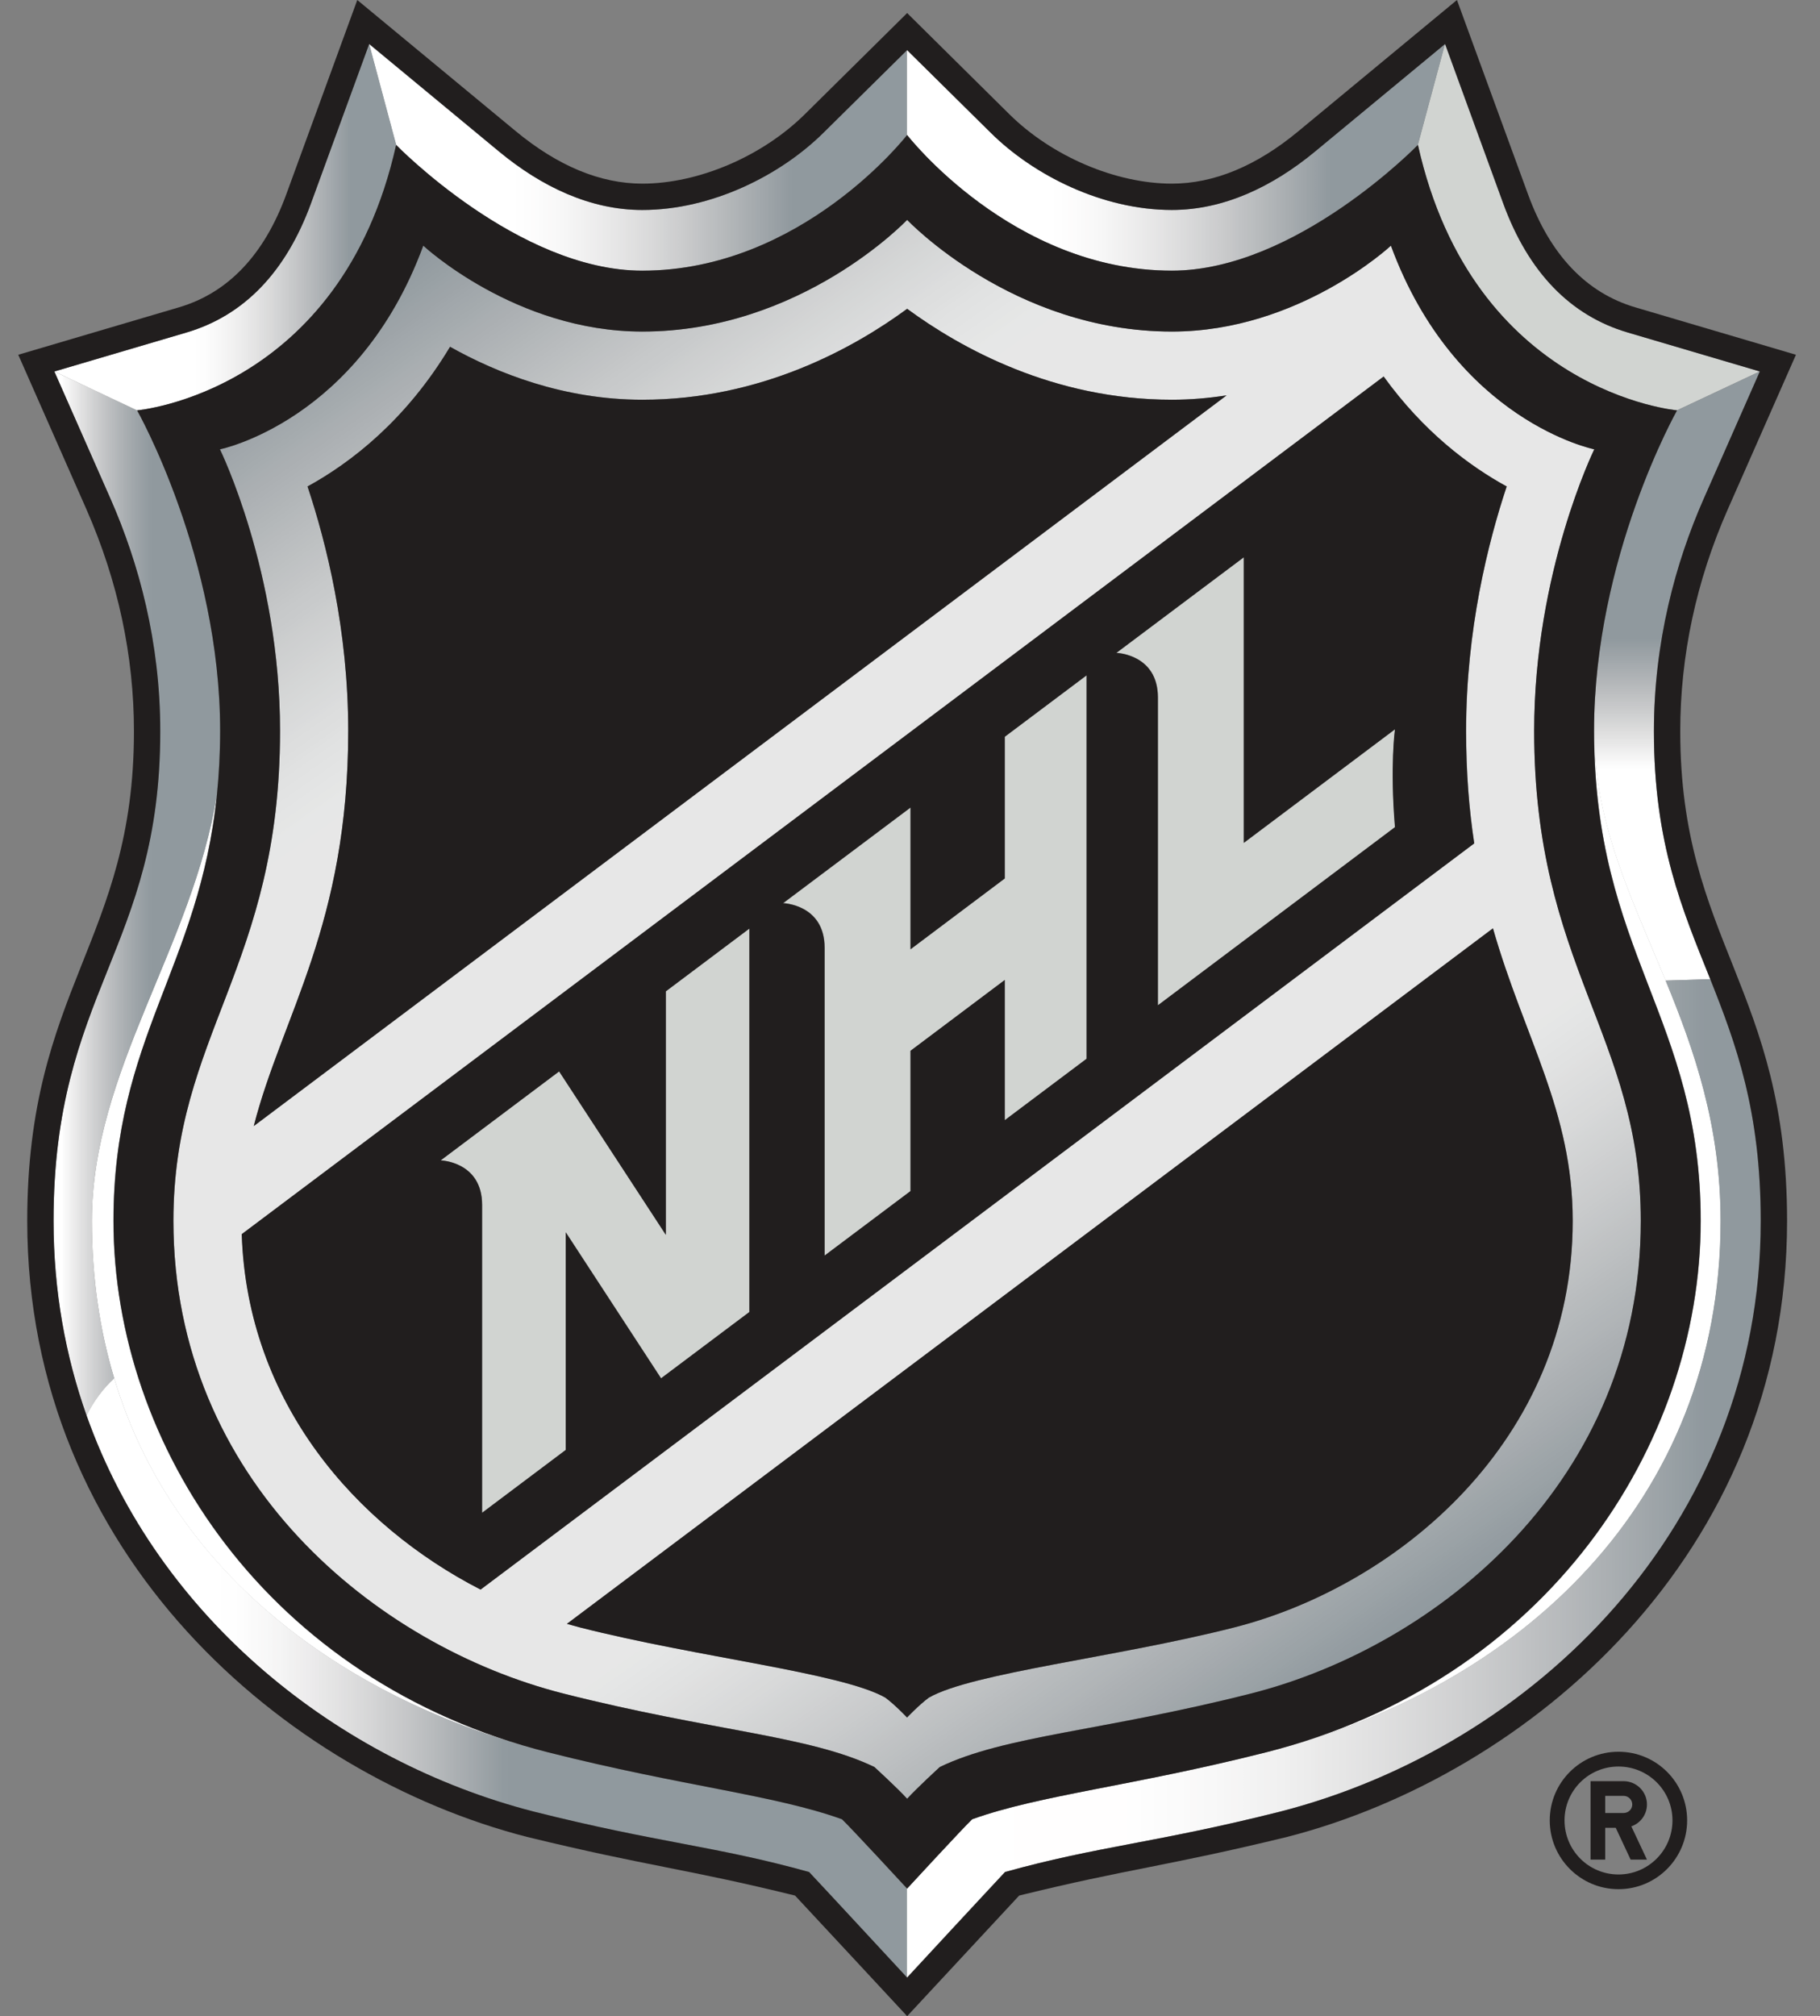
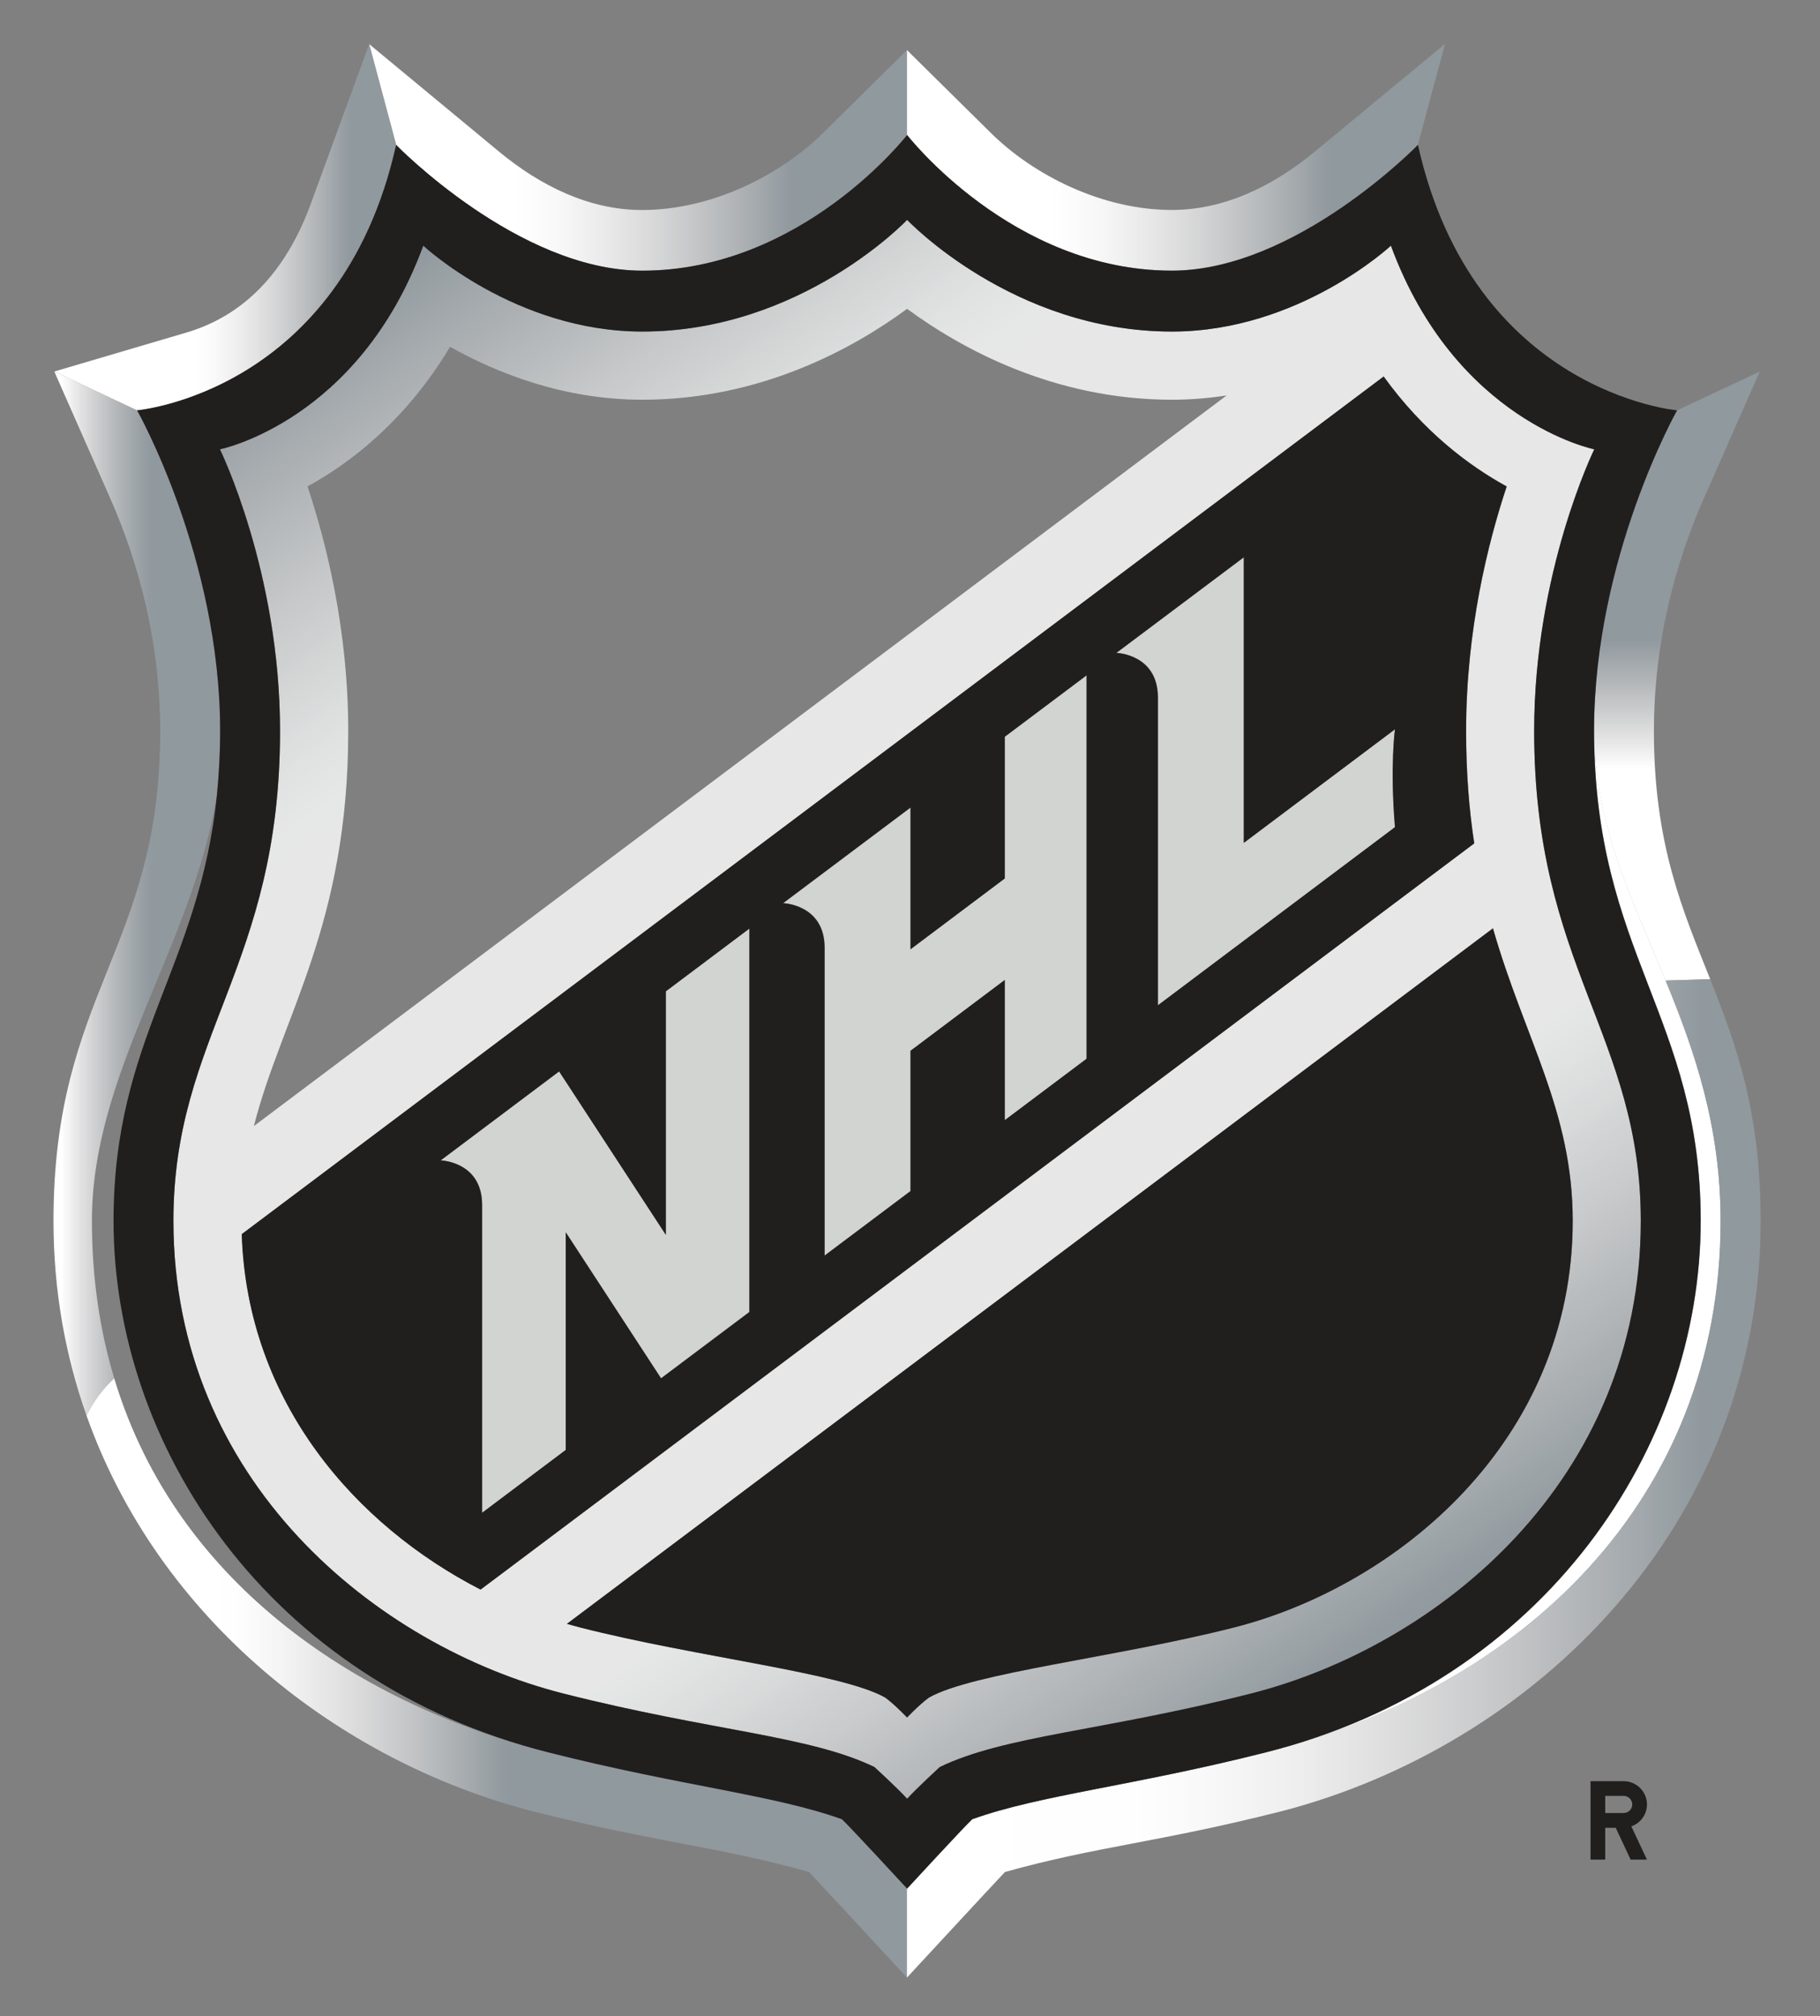
<svg xmlns="http://www.w3.org/2000/svg" width="65" height="72" viewBox="0 0 65 72" fill="none">
  <rect x="0" y="0" width="65" height="72" fill="#808080" stroke="none" />
  <g clip-path="url(#clip0_19910_8104)">
-     <path d="M4.05 43.599C4.05 37.056 7.114 34.571 7.745 28.373C6.881 33.802 3.281 38.254 3.281 43.599C3.281 45.651 3.565 47.523 4.079 49.225C6.338 56.749 13.068 60.932 19.582 62.582C9.548 60.046 4.05 51.623 4.05 43.599Z" fill="white" />
    <path d="M59.49 35.017C58.269 32.059 56.936 29.388 56.936 26.102C56.936 34.059 60.743 36.311 60.743 43.598C60.743 51.621 55.241 60.045 45.207 62.581C54.258 60.292 61.454 53.665 61.454 43.598C61.454 40.184 60.51 37.499 59.49 35.017Z" fill="white" />
-     <path d="M58.128 11.873C56.077 11.268 54.579 9.716 53.683 7.264L51.606 1.569L50.637 5.173C52.611 14.019 59.891 14.653 59.891 14.653L62.846 13.265L58.128 11.873Z" fill="#D1D4D1" />
    <path d="M23.784 44.097L19.972 38.26L15.742 41.437C15.742 41.437 17.221 41.481 17.221 43.029V54.022L20.209 51.778V44.006L23.612 49.22L26.767 46.852V33.159L23.784 35.4V44.097Z" fill="#D1D4D1" />
    <path d="M35.89 31.369L32.524 33.898V28.837L27.977 32.251C27.977 32.251 29.456 32.295 29.456 33.847V44.836L32.524 42.533V37.523L35.89 34.995V40.001L38.812 37.808V24.115L35.89 26.309V31.369Z" fill="#D1D4D1" />
    <path d="M44.426 30.099V19.9L39.875 23.314C39.875 23.314 41.358 23.355 41.358 24.91V35.899L49.825 29.538C49.643 27.348 49.825 26.043 49.825 26.043L44.426 30.099Z" fill="#D1D4D1" />
    <path d="M1.939 13.267L3.947 17.818C4.957 20.113 5.721 22.929 5.721 26.117C5.721 33.892 1.91 35.434 1.91 43.599C1.91 46.084 2.333 48.416 3.091 50.555C3.331 50.063 3.68 49.589 4.081 49.224C3.568 47.523 3.283 45.65 3.283 43.599C3.283 38.254 6.884 33.802 7.747 28.373C7.816 27.666 7.861 26.916 7.861 26.103C7.861 19.898 4.898 14.655 4.898 14.655L1.939 13.267Z" fill="url(#paint0_linear_19910_8104)" />
    <path d="M62.85 13.267L59.895 14.655C59.895 14.655 56.93 19.898 56.93 26.103C56.93 29.39 58.267 32.06 59.487 35.019L61.079 34.968C60.092 32.501 59.068 30.143 59.068 26.117C59.068 22.929 59.834 20.113 60.843 17.818L62.85 13.267Z" fill="url(#paint1_linear_19910_8104)" />
    <path d="M4.08 49.223C3.68 49.587 3.33 50.062 3.09 50.553C5.662 57.811 12.093 62.901 19.049 64.689C23.501 65.812 25.577 65.925 28.893 66.851C29.326 67.306 32.391 70.622 32.391 70.622V67.444C32.391 67.444 30.376 65.258 30.067 64.967C27.644 64.096 24.35 63.786 19.584 62.58C13.069 60.929 6.343 56.743 4.08 49.223Z" fill="url(#paint2_linear_19910_8104)" />
    <path d="M32.396 7.851C32.396 7.851 28.625 11.84 22.941 11.84C18.405 11.84 15.119 8.773 15.119 8.773C12.812 15.043 7.857 16.046 7.857 16.046C7.857 16.046 10.003 20.422 10.003 26.102C10.003 34.526 6.195 36.963 6.195 43.598C6.195 52.871 13.425 58.777 20.125 60.479C25.43 61.823 28.899 61.976 31.23 63.102C31.23 63.102 32.079 63.878 32.396 64.235C32.72 63.878 33.566 63.102 33.566 63.102C35.897 61.976 39.367 61.823 44.675 60.479C51.376 58.777 58.601 52.871 58.601 43.598C58.601 36.963 54.793 34.526 54.793 26.102C54.793 20.422 56.944 16.046 56.944 16.046C56.944 16.046 51.987 15.043 49.677 8.773C49.677 8.773 46.391 11.84 41.855 11.84C36.171 11.84 32.396 7.851 32.396 7.851ZM32.396 11.029C34.294 12.424 37.61 14.275 41.855 14.275C42.533 14.275 43.184 14.217 43.808 14.122L9.067 40.213C10.066 36.286 12.437 33.036 12.437 26.102C12.437 22.495 11.653 19.382 10.983 17.371C12.546 16.515 14.507 14.996 16.074 12.384C17.753 13.328 20.139 14.275 22.941 14.275C27.186 14.275 30.501 12.424 32.396 11.029ZM49.419 13.444C50.844 15.419 52.476 16.639 53.813 17.371C53.143 19.382 52.364 22.495 52.364 26.102C52.364 27.596 52.469 28.918 52.655 30.116L17.167 56.765C12.722 54.481 8.83 50.095 8.637 44.072L49.419 13.444ZM53.321 33.152C54.451 37.095 56.17 39.674 56.17 43.598C56.17 51.464 49.9 56.639 44.074 58.118C39.873 59.189 34.728 59.738 33.176 60.624C32.826 60.879 32.396 61.334 32.396 61.334C32.396 61.334 31.97 60.879 31.62 60.624C30.064 59.738 24.923 59.189 20.722 58.118C20.565 58.078 20.406 58.033 20.249 57.989L53.321 33.152Z" fill="url(#paint3_linear_19910_8104)" />
    <path d="M13.18 1.571L14.144 5.174C14.144 5.174 18.506 9.667 22.933 9.667C28.638 9.667 32.388 4.822 32.388 4.822V1.79L29.404 4.741C27.869 6.261 25.414 7.5 22.933 7.5C21.082 7.5 19.341 6.672 17.814 5.408L13.18 1.571Z" fill="url(#paint4_linear_19910_8104)" />
    <path d="M61.077 34.967L59.485 35.017C60.505 37.499 61.448 40.184 61.448 43.598C61.448 53.665 54.252 60.292 45.201 62.58C40.436 63.786 37.142 64.097 34.719 64.967C34.409 65.259 32.391 67.444 32.391 67.444V70.623C32.391 70.623 35.459 67.307 35.892 66.851C39.212 65.926 41.285 65.812 45.737 64.69C54.744 62.369 62.88 54.521 62.88 43.598C62.88 39.663 61.991 37.266 61.077 34.967Z" fill="url(#paint5_linear_19910_8104)" />
    <path d="M51.607 1.569L46.969 5.406C45.443 6.67 43.701 7.498 41.85 7.498C39.368 7.498 36.913 6.259 35.379 4.739L32.391 1.788V4.82C32.391 4.82 36.144 9.665 41.85 9.665C46.277 9.665 50.638 5.172 50.638 5.172L51.607 1.569Z" fill="url(#paint6_linear_19910_8104)" />
    <path d="M13.186 1.571L11.105 7.266C10.209 9.718 8.712 11.27 6.661 11.875L1.941 13.267L4.901 14.655C4.901 14.655 12.176 14.021 14.151 5.174L13.186 1.571Z" fill="url(#paint7_linear_19910_8104)" />
-     <path d="M6.661 11.874C8.712 11.27 10.209 9.717 11.106 7.265L13.186 1.57L17.821 5.407C19.347 6.671 21.089 7.498 22.94 7.498C25.421 7.498 27.877 6.26 29.411 4.74L32.398 1.789L35.383 4.74C36.916 6.26 39.372 7.498 41.853 7.498C43.704 7.498 45.446 6.671 46.973 5.407L51.611 1.57L53.688 7.265C54.584 9.717 56.081 11.27 58.133 11.874L62.851 13.266L60.844 17.817C59.834 20.112 59.069 22.929 59.069 26.117C59.069 30.143 60.093 32.5 61.081 34.967C61.995 37.266 62.884 39.664 62.884 43.599C62.884 54.522 54.748 62.37 45.741 64.691C41.289 65.813 39.216 65.926 35.896 66.852C35.463 67.311 32.398 70.623 32.398 70.623C32.398 70.623 29.331 67.311 28.897 66.852C25.581 65.926 23.505 65.813 19.052 64.691C12.097 62.898 5.666 57.812 3.094 50.554C2.336 48.415 1.913 46.087 1.913 43.599C1.913 35.433 5.724 33.892 5.724 26.117C5.724 22.929 4.959 20.112 3.95 17.817L1.942 13.266L6.661 11.874ZM4.784 26.117C4.784 33.593 0.973 35.295 0.973 43.599C0.973 55.56 10.224 63.387 18.819 65.598C23.162 66.655 24.474 66.728 28.394 67.693C28.718 68.036 32.398 72 32.398 72C32.398 72 36.078 68.036 36.399 67.693C40.32 66.728 41.631 66.655 45.974 65.598C54.569 63.387 63.824 55.56 63.824 43.599C63.824 35.295 60.009 33.593 60.009 26.117C60.009 23.417 60.578 20.75 61.703 18.196L64.141 12.669L58.399 10.974C56.65 10.457 55.36 9.098 54.573 6.941L52.034 0L46.371 4.686C44.874 5.928 43.355 6.558 41.853 6.558C39.849 6.558 37.569 5.586 36.042 4.073L32.398 0.466L28.751 4.073C27.225 5.586 24.944 6.558 22.94 6.558C21.442 6.558 19.923 5.928 18.422 4.686L12.76 0L10.224 6.941C9.437 9.098 8.147 10.457 6.395 10.974L0.652 12.669L3.09 18.196C4.212 20.75 4.784 23.417 4.784 26.117Z" fill="#211E1E" />
    <path d="M20.246 57.99C20.403 58.034 20.563 58.078 20.72 58.121C24.921 59.189 30.062 59.739 31.618 60.625C31.967 60.883 32.394 61.335 32.394 61.335C32.394 61.335 32.824 60.883 33.173 60.625C34.725 59.739 39.87 59.189 44.071 58.121C49.897 56.639 56.168 51.465 56.168 43.598C56.168 39.674 54.448 37.095 53.319 33.152L20.246 57.99Z" fill="#211E1E" />
-     <path d="M9.062 40.213L43.807 14.118C43.184 14.216 42.532 14.275 41.854 14.275C37.61 14.275 34.294 12.42 32.399 11.028C30.501 12.42 27.186 14.275 22.941 14.275C20.139 14.275 17.752 13.327 16.073 12.384C14.506 14.996 12.546 16.515 10.983 17.372C11.653 19.383 12.436 22.498 12.436 26.102C12.436 33.035 10.065 36.285 9.062 40.213Z" fill="#211E1E" />
    <path d="M19.968 38.262L23.779 44.099V35.402L26.763 33.161V46.853L23.608 49.222L20.205 44.008V51.779L17.217 54.024V43.031C17.217 41.483 15.738 41.439 15.738 41.439L19.968 38.262ZM32.516 28.84V33.901L35.883 31.372V26.311L38.805 24.118V37.81L35.883 40.004V34.997L32.516 37.526V42.536L29.448 44.839V33.85C29.448 32.297 27.965 32.254 27.965 32.254L32.516 28.84ZM44.42 19.902V30.1L49.819 26.045C49.819 26.045 49.637 27.349 49.819 29.539L41.352 35.901V24.912C41.352 23.36 39.869 23.316 39.869 23.316L44.42 19.902ZM17.162 56.767L52.65 30.119C52.468 28.92 52.359 27.597 52.359 26.104C52.359 22.5 53.139 19.388 53.809 17.373C52.472 16.641 50.84 15.421 49.415 13.446L8.633 44.073C8.826 50.096 12.717 54.483 17.162 56.767Z" fill="#211E1E" />
    <path d="M7.855 16.046C7.855 16.046 12.81 15.048 15.117 8.774C15.117 8.774 18.403 11.841 22.939 11.841C28.623 11.841 32.398 7.852 32.398 7.852C32.398 7.852 36.169 11.841 41.853 11.841C46.389 11.841 49.675 8.774 49.675 8.774C51.986 15.048 56.937 16.046 56.937 16.046C56.937 16.046 54.791 20.422 54.791 26.102C54.791 34.526 58.599 36.964 58.599 43.599C58.599 52.871 51.373 58.778 44.673 60.479C39.364 61.824 35.896 61.977 33.564 63.102C33.564 63.102 32.718 63.879 32.398 64.236C32.077 63.879 31.228 63.102 31.228 63.102C28.896 61.977 25.428 61.824 20.123 60.479C13.422 58.778 6.193 52.871 6.193 43.599C6.193 36.964 10.001 34.526 10.001 26.102C10.001 20.422 7.855 16.046 7.855 16.046ZM7.749 28.372C7.119 34.57 4.055 37.055 4.055 43.599C4.055 51.622 9.553 60.045 19.587 62.581C24.353 63.787 27.647 64.097 30.07 64.968C30.379 65.259 32.398 67.445 32.398 67.445C32.398 67.445 34.413 65.259 34.722 64.968C37.145 64.097 40.439 63.787 45.205 62.581C55.239 60.045 60.737 51.622 60.737 43.599C60.737 36.311 56.93 34.06 56.93 26.102C56.93 19.897 59.896 14.654 59.896 14.654C59.896 14.654 52.616 14.02 50.641 5.174C50.641 5.174 46.28 9.666 41.853 9.666C36.147 9.666 32.398 4.82 32.398 4.82C32.398 4.82 28.645 9.666 22.939 9.666C18.512 9.666 14.147 5.174 14.147 5.174C12.176 14.02 4.896 14.654 4.896 14.654C4.896 14.654 7.862 19.897 7.862 26.102C7.862 26.915 7.818 27.665 7.749 28.372Z" fill="#211E1E" />
-     <path d="M59.731 65.009C59.731 66.076 58.867 66.94 57.803 66.94C56.736 66.94 55.876 66.076 55.876 65.009C55.876 63.945 56.736 63.085 57.803 63.085C58.867 63.085 59.731 63.945 59.731 65.009ZM55.348 65.009C55.348 66.364 56.448 67.465 57.803 67.465C59.159 67.465 60.255 66.364 60.255 65.009C60.255 63.653 59.159 62.557 57.803 62.557C56.448 62.557 55.348 63.653 55.348 65.009Z" fill="#211E1E" />
    <path d="M57.329 64.133H57.985C58.156 64.133 58.295 64.272 58.295 64.439C58.295 64.61 58.156 64.745 57.985 64.745H57.329V64.133ZM56.805 66.41H57.329V65.273H57.705L58.237 66.41H58.82L58.262 65.222C58.586 65.109 58.82 64.803 58.82 64.439C58.82 63.98 58.444 63.608 57.985 63.608H56.805V66.41Z" fill="#211E1E" />
  </g>
  <defs>
    <linearGradient id="paint0_linear_19910_8104" x1="1.91" y1="31.91" x2="7.859" y2="31.91" gradientUnits="userSpaceOnUse">
      <stop stop-color="white" />
      <stop offset="0.031" stop-color="white" />
      <stop offset="0.047" stop-color="white" />
      <stop offset="0.051" stop-color="#FEFEFE" />
      <stop offset="0.055" stop-color="#FDFDFD" />
      <stop offset="0.059" stop-color="#FCFCFC" />
      <stop offset="0.062" stop-color="#FBFBFB" />
      <stop offset="0.066" stop-color="#FAFAFA" />
      <stop offset="0.07" stop-color="#F9F9F9" />
      <stop offset="0.074" stop-color="#F8F8F8" />
      <stop offset="0.078" stop-color="#F7F7F7" />
      <stop offset="0.082" stop-color="#F6F6F6" />
      <stop offset="0.086" stop-color="#F5F5F5" />
      <stop offset="0.09" stop-color="#F4F4F4" />
      <stop offset="0.094" stop-color="#F3F3F3" />
      <stop offset="0.098" stop-color="#F2F2F2" />
      <stop offset="0.102" stop-color="#F1F1F1" />
      <stop offset="0.105" stop-color="#F0F0F0" />
      <stop offset="0.109" stop-color="#EFEFEF" />
      <stop offset="0.113" stop-color="#EEEEEE" />
      <stop offset="0.117" stop-color="#EEEDED" />
      <stop offset="0.121" stop-color="#EDECEC" />
      <stop offset="0.125" stop-color="#ECEBEC" />
      <stop offset="0.129" stop-color="#EBEAEB" />
      <stop offset="0.133" stop-color="#EAEAEA" />
      <stop offset="0.137" stop-color="#E9E9E9" />
      <stop offset="0.141" stop-color="#E8E8E8" />
      <stop offset="0.145" stop-color="#E7E7E7" />
      <stop offset="0.148" stop-color="#E6E6E6" />
      <stop offset="0.152" stop-color="#E5E5E5" />
      <stop offset="0.156" stop-color="#E4E4E4" />
      <stop offset="0.16" stop-color="#E3E3E3" />
      <stop offset="0.164" stop-color="#E2E2E3" />
      <stop offset="0.168" stop-color="#E1E1E2" />
      <stop offset="0.172" stop-color="#E0E0E1" />
      <stop offset="0.176" stop-color="#E0E0E0" />
      <stop offset="0.18" stop-color="#DFDFDF" />
      <stop offset="0.184" stop-color="#DEDEDE" />
      <stop offset="0.188" stop-color="#DDDDDD" />
      <stop offset="0.191" stop-color="#DCDCDD" />
      <stop offset="0.195" stop-color="#DBDBDC" />
      <stop offset="0.199" stop-color="#DADADB" />
      <stop offset="0.203" stop-color="#D9D9DA" />
      <stop offset="0.207" stop-color="#D8D9D9" />
      <stop offset="0.211" stop-color="#D7D8D8" />
      <stop offset="0.215" stop-color="#D7D7D8" />
      <stop offset="0.219" stop-color="#D6D6D7" />
      <stop offset="0.223" stop-color="#D5D5D6" />
      <stop offset="0.227" stop-color="#D4D4D5" />
      <stop offset="0.23" stop-color="#D3D4D4" />
      <stop offset="0.234" stop-color="#D2D3D4" />
      <stop offset="0.238" stop-color="#D1D2D3" />
      <stop offset="0.242" stop-color="#D0D1D2" />
      <stop offset="0.246" stop-color="#D0D0D1" />
      <stop offset="0.25" stop-color="#CFCFD0" />
      <stop offset="0.254" stop-color="#CECFD0" />
      <stop offset="0.258" stop-color="#CDCECF" />
      <stop offset="0.262" stop-color="#CCCDCE" />
      <stop offset="0.266" stop-color="#CBCCCD" />
      <stop offset="0.27" stop-color="#CACBCD" />
      <stop offset="0.273" stop-color="#CACBCC" />
      <stop offset="0.277" stop-color="#C9CACB" />
      <stop offset="0.281" stop-color="#C8C9CA" />
      <stop offset="0.285" stop-color="#C7C8CA" />
      <stop offset="0.289" stop-color="#C6C8C9" />
      <stop offset="0.293" stop-color="#C5C7C8" />
      <stop offset="0.297" stop-color="#C5C6C8" />
      <stop offset="0.301" stop-color="#C4C5C7" />
      <stop offset="0.305" stop-color="#C3C5C6" />
      <stop offset="0.309" stop-color="#C2C4C5" />
      <stop offset="0.312" stop-color="#C1C3C5" />
      <stop offset="0.316" stop-color="#C0C2C4" />
      <stop offset="0.32" stop-color="#C0C2C3" />
      <stop offset="0.324" stop-color="#BFC1C3" />
      <stop offset="0.328" stop-color="#BEC0C2" />
      <stop offset="0.332" stop-color="#BDBFC1" />
      <stop offset="0.336" stop-color="#BCBFC1" />
      <stop offset="0.34" stop-color="#BCBEC0" />
      <stop offset="0.344" stop-color="#BBBDBF" />
      <stop offset="0.348" stop-color="#BABDBF" />
      <stop offset="0.352" stop-color="#B9BCBE" />
      <stop offset="0.355" stop-color="#B8BBBD" />
      <stop offset="0.359" stop-color="#B8BABD" />
      <stop offset="0.363" stop-color="#B7BABC" />
      <stop offset="0.367" stop-color="#B6B9BB" />
      <stop offset="0.371" stop-color="#B5B8BB" />
      <stop offset="0.375" stop-color="#B4B8BA" />
      <stop offset="0.379" stop-color="#B4B7B9" />
      <stop offset="0.383" stop-color="#B3B6B9" />
      <stop offset="0.387" stop-color="#B2B6B8" />
      <stop offset="0.391" stop-color="#B1B5B8" />
      <stop offset="0.395" stop-color="#B1B4B7" />
      <stop offset="0.398" stop-color="#B0B4B6" />
      <stop offset="0.402" stop-color="#AFB3B6" />
      <stop offset="0.406" stop-color="#AEB2B5" />
      <stop offset="0.41" stop-color="#AEB2B5" />
      <stop offset="0.414" stop-color="#ADB1B4" />
      <stop offset="0.418" stop-color="#ACB0B3" />
      <stop offset="0.422" stop-color="#ABB0B3" />
      <stop offset="0.426" stop-color="#ABAFB2" />
      <stop offset="0.43" stop-color="#AAAFB2" />
      <stop offset="0.434" stop-color="#A9AEB1" />
      <stop offset="0.438" stop-color="#A9ADB1" />
      <stop offset="0.441" stop-color="#A8ADB0" />
      <stop offset="0.445" stop-color="#A7ACAF" />
      <stop offset="0.449" stop-color="#A6ACAF" />
      <stop offset="0.453" stop-color="#A6ABAE" />
      <stop offset="0.457" stop-color="#A5AAAE" />
      <stop offset="0.461" stop-color="#A4AAAD" />
      <stop offset="0.465" stop-color="#A4A9AD" />
      <stop offset="0.469" stop-color="#A3A9AC" />
      <stop offset="0.473" stop-color="#A2A8AC" />
      <stop offset="0.477" stop-color="#A1A7AB" />
      <stop offset="0.48" stop-color="#A1A7AB" />
      <stop offset="0.484" stop-color="#A0A6AA" />
      <stop offset="0.488" stop-color="#9FA6AA" />
      <stop offset="0.492" stop-color="#9FA5A9" />
      <stop offset="0.496" stop-color="#9EA5A9" />
      <stop offset="0.5" stop-color="#9DA4A8" />
      <stop offset="0.504" stop-color="#9DA4A8" />
      <stop offset="0.508" stop-color="#9CA3A7" />
      <stop offset="0.512" stop-color="#9CA2A7" />
      <stop offset="0.516" stop-color="#9BA2A6" />
      <stop offset="0.52" stop-color="#9AA1A6" />
      <stop offset="0.523" stop-color="#9AA1A5" />
      <stop offset="0.527" stop-color="#99A0A5" />
      <stop offset="0.531" stop-color="#98A0A4" />
      <stop offset="0.535" stop-color="#989FA4" />
      <stop offset="0.539" stop-color="#979FA3" />
      <stop offset="0.543" stop-color="#979EA3" />
      <stop offset="0.547" stop-color="#969EA3" />
      <stop offset="0.551" stop-color="#959DA2" />
      <stop offset="0.555" stop-color="#959DA2" />
      <stop offset="0.559" stop-color="#949DA1" />
      <stop offset="0.562" stop-color="#949CA1" />
      <stop offset="0.566" stop-color="#939CA0" />
      <stop offset="0.57" stop-color="#939BA0" />
      <stop offset="0.574" stop-color="#929BA0" />
      <stop offset="0.578" stop-color="#929A9F" />
      <stop offset="0.582" stop-color="#919A9F" />
      <stop offset="0.586" stop-color="#919A9F" />
      <stop offset="0.594" stop-color="#90999E" />
      <stop offset="0.625" stop-color="#90999E" />
      <stop offset="0.75" stop-color="#90999E" />
      <stop offset="1" stop-color="#90999E" />
    </linearGradient>
    <linearGradient id="paint1_linear_19910_8104" x1="59.89" y1="35.02" x2="59.89" y2="13.266" gradientUnits="userSpaceOnUse">
      <stop stop-color="white" />
      <stop offset="0.25" stop-color="white" />
      <stop offset="0.312" stop-color="white" />
      <stop offset="0.344" stop-color="white" />
      <stop offset="0.348" stop-color="#FEFEFE" />
      <stop offset="0.352" stop-color="#FDFDFD" />
      <stop offset="0.355" stop-color="#FBFBFB" />
      <stop offset="0.359" stop-color="#F9F9F9" />
      <stop offset="0.363" stop-color="#F7F6F6" />
      <stop offset="0.367" stop-color="#F4F4F4" />
      <stop offset="0.371" stop-color="#F2F2F2" />
      <stop offset="0.375" stop-color="#F0F0F0" />
      <stop offset="0.379" stop-color="#EEEEEE" />
      <stop offset="0.383" stop-color="#ECEBEC" />
      <stop offset="0.387" stop-color="#E9E9E9" />
      <stop offset="0.391" stop-color="#E7E7E7" />
      <stop offset="0.395" stop-color="#E5E5E5" />
      <stop offset="0.398" stop-color="#E3E3E3" />
      <stop offset="0.402" stop-color="#E1E1E1" />
      <stop offset="0.406" stop-color="#DFDFDF" />
      <stop offset="0.41" stop-color="#DDDDDD" />
      <stop offset="0.414" stop-color="#DBDBDB" />
      <stop offset="0.418" stop-color="#D8D9D9" />
      <stop offset="0.422" stop-color="#D6D7D7" />
      <stop offset="0.426" stop-color="#D4D5D5" />
      <stop offset="0.43" stop-color="#D2D3D4" />
      <stop offset="0.434" stop-color="#D0D1D2" />
      <stop offset="0.438" stop-color="#CECFD0" />
      <stop offset="0.441" stop-color="#CCCDCE" />
      <stop offset="0.445" stop-color="#CACBCC" />
      <stop offset="0.449" stop-color="#C8C9CA" />
      <stop offset="0.453" stop-color="#C6C7C9" />
      <stop offset="0.457" stop-color="#C4C5C7" />
      <stop offset="0.461" stop-color="#C2C4C5" />
      <stop offset="0.465" stop-color="#C0C2C3" />
      <stop offset="0.469" stop-color="#BEC0C2" />
      <stop offset="0.473" stop-color="#BCBEC0" />
      <stop offset="0.477" stop-color="#BABCBE" />
      <stop offset="0.48" stop-color="#B8BBBD" />
      <stop offset="0.484" stop-color="#B6B9BB" />
      <stop offset="0.488" stop-color="#B4B7B9" />
      <stop offset="0.492" stop-color="#B2B5B8" />
      <stop offset="0.496" stop-color="#B0B4B6" />
      <stop offset="0.5" stop-color="#AEB2B5" />
      <stop offset="0.504" stop-color="#ACB0B3" />
      <stop offset="0.508" stop-color="#AAAFB2" />
      <stop offset="0.512" stop-color="#A8ADB0" />
      <stop offset="0.516" stop-color="#A6ABAF" />
      <stop offset="0.52" stop-color="#A4AAAD" />
      <stop offset="0.523" stop-color="#A2A8AC" />
      <stop offset="0.527" stop-color="#A0A6AA" />
      <stop offset="0.531" stop-color="#9EA5A9" />
      <stop offset="0.535" stop-color="#9DA3A7" />
      <stop offset="0.539" stop-color="#9BA2A6" />
      <stop offset="0.543" stop-color="#99A0A5" />
      <stop offset="0.547" stop-color="#979FA3" />
      <stop offset="0.551" stop-color="#959DA2" />
      <stop offset="0.555" stop-color="#939CA0" />
      <stop offset="0.559" stop-color="#919A9F" />
      <stop offset="0.562" stop-color="#90999E" />
      <stop offset="0.625" stop-color="#90999E" />
      <stop offset="0.75" stop-color="#90999E" />
      <stop offset="1" stop-color="#90999E" />
    </linearGradient>
    <linearGradient id="paint2_linear_19910_8104" x1="3.091" y1="59.922" x2="32.393" y2="59.922" gradientUnits="userSpaceOnUse">
      <stop stop-color="white" />
      <stop offset="0.125" stop-color="white" />
      <stop offset="0.156" stop-color="white" />
      <stop offset="0.172" stop-color="#FEFEFE" />
      <stop offset="0.18" stop-color="#FEFEFE" />
      <stop offset="0.188" stop-color="#FDFDFD" />
      <stop offset="0.195" stop-color="#FCFCFC" />
      <stop offset="0.199" stop-color="#FBFBFB" />
      <stop offset="0.203" stop-color="#FAFAFA" />
      <stop offset="0.207" stop-color="#FAFAFA" />
      <stop offset="0.211" stop-color="#F9F9F9" />
      <stop offset="0.215" stop-color="#F9F8F8" />
      <stop offset="0.219" stop-color="#F8F8F8" />
      <stop offset="0.223" stop-color="#F7F7F7" />
      <stop offset="0.227" stop-color="#F6F6F6" />
      <stop offset="0.23" stop-color="#F6F5F5" />
      <stop offset="0.234" stop-color="#F5F5F5" />
      <stop offset="0.238" stop-color="#F4F4F4" />
      <stop offset="0.242" stop-color="#F3F3F3" />
      <stop offset="0.246" stop-color="#F2F2F2" />
      <stop offset="0.25" stop-color="#F1F1F1" />
      <stop offset="0.254" stop-color="#F1F0F0" />
      <stop offset="0.258" stop-color="#F0EFEF" />
      <stop offset="0.262" stop-color="#EFEEEE" />
      <stop offset="0.266" stop-color="#EEEDEE" />
      <stop offset="0.27" stop-color="#EDECED" />
      <stop offset="0.273" stop-color="#ECEBEC" />
      <stop offset="0.277" stop-color="#EBEAEB" />
      <stop offset="0.281" stop-color="#EAE9EA" />
      <stop offset="0.285" stop-color="#E8E8E8" />
      <stop offset="0.289" stop-color="#E7E7E7" />
      <stop offset="0.293" stop-color="#E6E6E6" />
      <stop offset="0.297" stop-color="#E5E5E5" />
      <stop offset="0.301" stop-color="#E4E4E4" />
      <stop offset="0.305" stop-color="#E3E3E3" />
      <stop offset="0.309" stop-color="#E2E1E2" />
      <stop offset="0.312" stop-color="#E0E0E1" />
      <stop offset="0.316" stop-color="#DFDFE0" />
      <stop offset="0.32" stop-color="#DEDEDE" />
      <stop offset="0.324" stop-color="#DDDDDD" />
      <stop offset="0.328" stop-color="#DBDBDC" />
      <stop offset="0.332" stop-color="#DADADB" />
      <stop offset="0.336" stop-color="#D9D9DA" />
      <stop offset="0.34" stop-color="#D7D8D8" />
      <stop offset="0.344" stop-color="#D6D6D7" />
      <stop offset="0.348" stop-color="#D5D5D6" />
      <stop offset="0.352" stop-color="#D3D4D5" />
      <stop offset="0.355" stop-color="#D2D2D3" />
      <stop offset="0.359" stop-color="#D0D1D2" />
      <stop offset="0.363" stop-color="#CFD0D1" />
      <stop offset="0.367" stop-color="#CDCECF" />
      <stop offset="0.371" stop-color="#CCCDCE" />
      <stop offset="0.375" stop-color="#CBCCCD" />
      <stop offset="0.379" stop-color="#C9CACC" />
      <stop offset="0.383" stop-color="#C8C9CA" />
      <stop offset="0.387" stop-color="#C6C7C9" />
      <stop offset="0.391" stop-color="#C5C6C8" />
      <stop offset="0.395" stop-color="#C3C5C6" />
      <stop offset="0.398" stop-color="#C1C3C5" />
      <stop offset="0.402" stop-color="#C0C2C4" />
      <stop offset="0.406" stop-color="#BEC0C2" />
      <stop offset="0.41" stop-color="#BDBFC1" />
      <stop offset="0.414" stop-color="#BBBEC0" />
      <stop offset="0.418" stop-color="#B9BCBE" />
      <stop offset="0.422" stop-color="#B8BBBD" />
      <stop offset="0.426" stop-color="#B6B9BB" />
      <stop offset="0.43" stop-color="#B4B8BA" />
      <stop offset="0.434" stop-color="#B3B6B9" />
      <stop offset="0.438" stop-color="#B1B5B7" />
      <stop offset="0.441" stop-color="#AFB3B6" />
      <stop offset="0.445" stop-color="#AEB2B5" />
      <stop offset="0.449" stop-color="#ACB0B3" />
      <stop offset="0.453" stop-color="#AAAFB2" />
      <stop offset="0.457" stop-color="#A9ADB1" />
      <stop offset="0.461" stop-color="#A7ACAF" />
      <stop offset="0.465" stop-color="#A5AAAE" />
      <stop offset="0.469" stop-color="#A3A9AD" />
      <stop offset="0.473" stop-color="#A2A7AB" />
      <stop offset="0.477" stop-color="#A0A6AA" />
      <stop offset="0.48" stop-color="#9EA5A9" />
      <stop offset="0.484" stop-color="#9CA3A7" />
      <stop offset="0.488" stop-color="#9AA2A6" />
      <stop offset="0.492" stop-color="#99A0A4" />
      <stop offset="0.496" stop-color="#979FA3" />
      <stop offset="0.5" stop-color="#959DA2" />
      <stop offset="0.504" stop-color="#939CA0" />
      <stop offset="0.508" stop-color="#919A9F" />
      <stop offset="0.512" stop-color="#919A9F" />
      <stop offset="0.516" stop-color="#90999E" />
      <stop offset="0.531" stop-color="#90999E" />
      <stop offset="0.562" stop-color="#90999E" />
      <stop offset="0.625" stop-color="#90999E" />
      <stop offset="0.75" stop-color="#90999E" />
      <stop offset="1" stop-color="#90999E" />
    </linearGradient>
    <linearGradient id="paint3_linear_19910_8104" x1="55.406" y1="66.471" x2="11.674" y2="4.016" gradientUnits="userSpaceOnUse">
      <stop stop-color="#90999E" />
      <stop offset="0.125" stop-color="#90999E" />
      <stop offset="0.129" stop-color="#919A9F" />
      <stop offset="0.133" stop-color="#929BA0" />
      <stop offset="0.137" stop-color="#949CA1" />
      <stop offset="0.141" stop-color="#969EA3" />
      <stop offset="0.145" stop-color="#98A0A4" />
      <stop offset="0.148" stop-color="#9AA2A6" />
      <stop offset="0.152" stop-color="#9CA3A7" />
      <stop offset="0.156" stop-color="#9EA5A9" />
      <stop offset="0.16" stop-color="#A0A7AA" />
      <stop offset="0.164" stop-color="#A3A8AC" />
      <stop offset="0.168" stop-color="#A5AAAE" />
      <stop offset="0.172" stop-color="#A7ACAF" />
      <stop offset="0.176" stop-color="#A9AEB1" />
      <stop offset="0.18" stop-color="#ABAFB2" />
      <stop offset="0.184" stop-color="#ADB1B4" />
      <stop offset="0.188" stop-color="#AFB3B6" />
      <stop offset="0.191" stop-color="#B1B5B7" />
      <stop offset="0.195" stop-color="#B2B6B9" />
      <stop offset="0.199" stop-color="#B4B8BA" />
      <stop offset="0.203" stop-color="#B6BABC" />
      <stop offset="0.207" stop-color="#B8BBBD" />
      <stop offset="0.211" stop-color="#BABDBF" />
      <stop offset="0.215" stop-color="#BCBFC1" />
      <stop offset="0.219" stop-color="#BEC1C2" />
      <stop offset="0.223" stop-color="#C0C2C4" />
      <stop offset="0.227" stop-color="#C2C4C5" />
      <stop offset="0.23" stop-color="#C3C6C7" />
      <stop offset="0.234" stop-color="#C5C7C9" />
      <stop offset="0.238" stop-color="#C7C9CA" />
      <stop offset="0.242" stop-color="#C9CBCC" />
      <stop offset="0.246" stop-color="#CBCCCD" />
      <stop offset="0.25" stop-color="#CCCECF" />
      <stop offset="0.254" stop-color="#CECFD0" />
      <stop offset="0.258" stop-color="#D0D1D2" />
      <stop offset="0.262" stop-color="#D1D3D3" />
      <stop offset="0.266" stop-color="#D3D4D5" />
      <stop offset="0.27" stop-color="#D4D6D6" />
      <stop offset="0.273" stop-color="#D6D7D8" />
      <stop offset="0.277" stop-color="#D8D9D9" />
      <stop offset="0.281" stop-color="#D9DADA" />
      <stop offset="0.285" stop-color="#DADBDC" />
      <stop offset="0.289" stop-color="#DCDDDD" />
      <stop offset="0.293" stop-color="#DDDEDE" />
      <stop offset="0.297" stop-color="#DFDFDF" />
      <stop offset="0.301" stop-color="#E0E1E1" />
      <stop offset="0.305" stop-color="#E1E2E2" />
      <stop offset="0.309" stop-color="#E2E3E3" />
      <stop offset="0.312" stop-color="#E3E4E4" />
      <stop offset="0.316" stop-color="#E4E5E5" />
      <stop offset="0.32" stop-color="#E5E6E6" />
      <stop offset="0.324" stop-color="#E6E7E6" />
      <stop offset="0.328" stop-color="#E7E7E7" />
      <stop offset="0.344" stop-color="#E7E7E7" />
      <stop offset="0.375" stop-color="#E7E7E7" />
      <stop offset="0.5" stop-color="#E7E7E7" />
      <stop offset="0.625" stop-color="#E7E7E7" />
      <stop offset="0.688" stop-color="#E7E7E7" />
      <stop offset="0.719" stop-color="#E7E7E7" />
      <stop offset="0.734" stop-color="#E6E7E7" />
      <stop offset="0.738" stop-color="#E5E6E5" />
      <stop offset="0.742" stop-color="#E4E5E5" />
      <stop offset="0.746" stop-color="#E3E4E4" />
      <stop offset="0.75" stop-color="#E2E3E3" />
      <stop offset="0.754" stop-color="#E1E2E2" />
      <stop offset="0.758" stop-color="#E0E1E1" />
      <stop offset="0.762" stop-color="#DEDFDF" />
      <stop offset="0.766" stop-color="#DDDEDE" />
      <stop offset="0.77" stop-color="#DCDDDD" />
      <stop offset="0.773" stop-color="#DADBDC" />
      <stop offset="0.777" stop-color="#D9DADA" />
      <stop offset="0.781" stop-color="#D7D9D9" />
      <stop offset="0.785" stop-color="#D6D7D7" />
      <stop offset="0.789" stop-color="#D4D6D6" />
      <stop offset="0.793" stop-color="#D3D4D4" />
      <stop offset="0.797" stop-color="#D1D2D3" />
      <stop offset="0.801" stop-color="#CFD1D1" />
      <stop offset="0.805" stop-color="#CECFD0" />
      <stop offset="0.809" stop-color="#CCCECE" />
      <stop offset="0.812" stop-color="#CACCCD" />
      <stop offset="0.816" stop-color="#C8CACB" />
      <stop offset="0.82" stop-color="#C7C9CA" />
      <stop offset="0.824" stop-color="#C5C7C8" />
      <stop offset="0.828" stop-color="#C3C5C6" />
      <stop offset="0.832" stop-color="#C1C3C5" />
      <stop offset="0.836" stop-color="#BFC2C3" />
      <stop offset="0.84" stop-color="#BDC0C1" />
      <stop offset="0.844" stop-color="#BBBEC0" />
      <stop offset="0.848" stop-color="#B9BCBE" />
      <stop offset="0.852" stop-color="#B7BABC" />
      <stop offset="0.855" stop-color="#B5B9BB" />
      <stop offset="0.859" stop-color="#B3B7B9" />
      <stop offset="0.863" stop-color="#B1B5B7" />
      <stop offset="0.867" stop-color="#AFB3B6" />
      <stop offset="0.871" stop-color="#ADB1B4" />
      <stop offset="0.875" stop-color="#ABAFB2" />
      <stop offset="0.879" stop-color="#A9AEB1" />
      <stop offset="0.883" stop-color="#A6ACAF" />
      <stop offset="0.887" stop-color="#A4AAAD" />
      <stop offset="0.891" stop-color="#A2A8AC" />
      <stop offset="0.895" stop-color="#A0A6AA" />
      <stop offset="0.898" stop-color="#9EA4A8" />
      <stop offset="0.902" stop-color="#9CA3A7" />
      <stop offset="0.906" stop-color="#99A1A5" />
      <stop offset="0.91" stop-color="#979FA3" />
      <stop offset="0.914" stop-color="#959DA2" />
      <stop offset="0.918" stop-color="#939BA0" />
      <stop offset="0.922" stop-color="#90999E" />
      <stop offset="0.938" stop-color="#90999E" />
      <stop offset="1" stop-color="#90999E" />
    </linearGradient>
    <linearGradient id="paint4_linear_19910_8104" x1="13.179" y1="5.62" x2="32.39" y2="5.62" gradientUnits="userSpaceOnUse">
      <stop stop-color="white" />
      <stop offset="0.25" stop-color="white" />
      <stop offset="0.266" stop-color="white" />
      <stop offset="0.281" stop-color="#FEFEFE" />
      <stop offset="0.297" stop-color="#FDFDFD" />
      <stop offset="0.305" stop-color="#FDFCFC" />
      <stop offset="0.312" stop-color="#FCFCFC" />
      <stop offset="0.32" stop-color="#FBFBFB" />
      <stop offset="0.328" stop-color="#FAFAFA" />
      <stop offset="0.336" stop-color="#FAF9F9" />
      <stop offset="0.344" stop-color="#F9F9F9" />
      <stop offset="0.352" stop-color="#F8F8F8" />
      <stop offset="0.359" stop-color="#F7F7F7" />
      <stop offset="0.367" stop-color="#F6F6F6" />
      <stop offset="0.371" stop-color="#F5F5F5" />
      <stop offset="0.375" stop-color="#F4F4F4" />
      <stop offset="0.379" stop-color="#F4F4F4" />
      <stop offset="0.383" stop-color="#F3F3F3" />
      <stop offset="0.387" stop-color="#F3F2F2" />
      <stop offset="0.391" stop-color="#F2F2F2" />
      <stop offset="0.395" stop-color="#F1F1F1" />
      <stop offset="0.398" stop-color="#F1F1F1" />
      <stop offset="0.402" stop-color="#F0F0F0" />
      <stop offset="0.406" stop-color="#F0EFEF" />
      <stop offset="0.41" stop-color="#EFEFEF" />
      <stop offset="0.414" stop-color="#EEEEEE" />
      <stop offset="0.418" stop-color="#EEEDEE" />
      <stop offset="0.422" stop-color="#EDEDED" />
      <stop offset="0.426" stop-color="#ECECEC" />
      <stop offset="0.43" stop-color="#ECEBEC" />
      <stop offset="0.434" stop-color="#EBEBEB" />
      <stop offset="0.438" stop-color="#EAEAEA" />
      <stop offset="0.441" stop-color="#EAE9EA" />
      <stop offset="0.445" stop-color="#E9E9E9" />
      <stop offset="0.449" stop-color="#E8E8E8" />
      <stop offset="0.453" stop-color="#E7E7E7" />
      <stop offset="0.457" stop-color="#E7E6E7" />
      <stop offset="0.461" stop-color="#E6E6E6" />
      <stop offset="0.465" stop-color="#E5E5E5" />
      <stop offset="0.469" stop-color="#E4E4E5" />
      <stop offset="0.473" stop-color="#E4E3E4" />
      <stop offset="0.477" stop-color="#E3E3E3" />
      <stop offset="0.48" stop-color="#E2E2E2" />
      <stop offset="0.484" stop-color="#E1E1E1" />
      <stop offset="0.488" stop-color="#E0E0E1" />
      <stop offset="0.492" stop-color="#E0E0E0" />
      <stop offset="0.496" stop-color="#DFDFDF" />
      <stop offset="0.5" stop-color="#DEDEDE" />
      <stop offset="0.504" stop-color="#DDDDDE" />
      <stop offset="0.508" stop-color="#DCDCDD" />
      <stop offset="0.512" stop-color="#DBDBDC" />
      <stop offset="0.516" stop-color="#DADBDB" />
      <stop offset="0.52" stop-color="#DADADA" />
      <stop offset="0.523" stop-color="#D9D9DA" />
      <stop offset="0.527" stop-color="#D8D8D9" />
      <stop offset="0.531" stop-color="#D7D7D8" />
      <stop offset="0.535" stop-color="#D6D6D7" />
      <stop offset="0.539" stop-color="#D5D6D6" />
      <stop offset="0.543" stop-color="#D4D5D5" />
      <stop offset="0.547" stop-color="#D3D4D5" />
      <stop offset="0.551" stop-color="#D2D3D4" />
      <stop offset="0.555" stop-color="#D1D2D3" />
      <stop offset="0.559" stop-color="#D0D1D2" />
      <stop offset="0.562" stop-color="#CFD0D1" />
      <stop offset="0.566" stop-color="#CFCFD0" />
      <stop offset="0.57" stop-color="#CECECF" />
      <stop offset="0.574" stop-color="#CDCECF" />
      <stop offset="0.578" stop-color="#CCCDCE" />
      <stop offset="0.582" stop-color="#CBCCCD" />
      <stop offset="0.586" stop-color="#CACBCC" />
      <stop offset="0.59" stop-color="#C9CACB" />
      <stop offset="0.594" stop-color="#C8C9CA" />
      <stop offset="0.598" stop-color="#C7C8C9" />
      <stop offset="0.602" stop-color="#C6C7C8" />
      <stop offset="0.605" stop-color="#C5C6C8" />
      <stop offset="0.609" stop-color="#C4C5C7" />
      <stop offset="0.613" stop-color="#C2C4C6" />
      <stop offset="0.617" stop-color="#C1C3C5" />
      <stop offset="0.621" stop-color="#C0C2C4" />
      <stop offset="0.625" stop-color="#BFC1C3" />
      <stop offset="0.629" stop-color="#BEC0C2" />
      <stop offset="0.633" stop-color="#BDBFC1" />
      <stop offset="0.637" stop-color="#BCBFC0" />
      <stop offset="0.641" stop-color="#BBBEC0" />
      <stop offset="0.645" stop-color="#BABDBF" />
      <stop offset="0.648" stop-color="#B9BCBE" />
      <stop offset="0.652" stop-color="#B8BBBD" />
      <stop offset="0.656" stop-color="#B7BABC" />
      <stop offset="0.66" stop-color="#B6B9BB" />
      <stop offset="0.664" stop-color="#B5B8BA" />
      <stop offset="0.668" stop-color="#B3B7B9" />
      <stop offset="0.672" stop-color="#B2B6B8" />
      <stop offset="0.676" stop-color="#B1B5B7" />
      <stop offset="0.68" stop-color="#B0B4B7" />
      <stop offset="0.684" stop-color="#AFB3B6" />
      <stop offset="0.688" stop-color="#AEB2B5" />
      <stop offset="0.691" stop-color="#ADB1B4" />
      <stop offset="0.695" stop-color="#ACB0B3" />
      <stop offset="0.699" stop-color="#AAAFB2" />
      <stop offset="0.703" stop-color="#A9AEB1" />
      <stop offset="0.707" stop-color="#A8ADB0" />
      <stop offset="0.711" stop-color="#A7ACAF" />
      <stop offset="0.715" stop-color="#A6ABAE" />
      <stop offset="0.719" stop-color="#A5AAAE" />
      <stop offset="0.723" stop-color="#A3A9AD" />
      <stop offset="0.727" stop-color="#A2A8AC" />
      <stop offset="0.73" stop-color="#A1A7AB" />
      <stop offset="0.734" stop-color="#A0A6AA" />
      <stop offset="0.738" stop-color="#9FA5A9" />
      <stop offset="0.742" stop-color="#9EA4A8" />
      <stop offset="0.746" stop-color="#9CA3A7" />
      <stop offset="0.75" stop-color="#9BA2A6" />
      <stop offset="0.754" stop-color="#9AA1A5" />
      <stop offset="0.758" stop-color="#99A0A5" />
      <stop offset="0.762" stop-color="#989FA4" />
      <stop offset="0.766" stop-color="#969EA3" />
      <stop offset="0.77" stop-color="#959DA2" />
      <stop offset="0.773" stop-color="#949CA1" />
      <stop offset="0.777" stop-color="#939BA0" />
      <stop offset="0.781" stop-color="#919A9F" />
      <stop offset="0.785" stop-color="#919A9F" />
      <stop offset="0.789" stop-color="#90999E" />
      <stop offset="0.797" stop-color="#90999E" />
      <stop offset="0.812" stop-color="#90999E" />
      <stop offset="0.875" stop-color="#90999E" />
      <stop offset="1" stop-color="#90999E" />
    </linearGradient>
    <linearGradient id="paint5_linear_19910_8104" x1="32.393" y1="52.794" x2="62.88" y2="52.794" gradientUnits="userSpaceOnUse">
      <stop stop-color="white" />
      <stop offset="0.25" stop-color="#FFFEFE" />
      <stop offset="0.266" stop-color="#FEFEFE" />
      <stop offset="0.281" stop-color="#FDFDFD" />
      <stop offset="0.297" stop-color="#FCFCFC" />
      <stop offset="0.312" stop-color="#FBFBFB" />
      <stop offset="0.32" stop-color="#FBFBFB" />
      <stop offset="0.328" stop-color="#FAFAFA" />
      <stop offset="0.336" stop-color="#FAF9F9" />
      <stop offset="0.344" stop-color="#F9F9F9" />
      <stop offset="0.352" stop-color="#F8F8F8" />
      <stop offset="0.359" stop-color="#F8F8F8" />
      <stop offset="0.367" stop-color="#F7F7F7" />
      <stop offset="0.375" stop-color="#F6F6F6" />
      <stop offset="0.383" stop-color="#F6F5F5" />
      <stop offset="0.391" stop-color="#F5F5F5" />
      <stop offset="0.398" stop-color="#F4F4F4" />
      <stop offset="0.406" stop-color="#F3F3F3" />
      <stop offset="0.414" stop-color="#F2F2F2" />
      <stop offset="0.422" stop-color="#F2F1F1" />
      <stop offset="0.43" stop-color="#F1F1F1" />
      <stop offset="0.438" stop-color="#F0F0F0" />
      <stop offset="0.445" stop-color="#EFEFEF" />
      <stop offset="0.453" stop-color="#EEEEEE" />
      <stop offset="0.461" stop-color="#EDEDED" />
      <stop offset="0.469" stop-color="#ECECEC" />
      <stop offset="0.477" stop-color="#EBEBEB" />
      <stop offset="0.48" stop-color="#EAEAEA" />
      <stop offset="0.484" stop-color="#EAE9E9" />
      <stop offset="0.488" stop-color="#E9E9E9" />
      <stop offset="0.492" stop-color="#E8E8E8" />
      <stop offset="0.496" stop-color="#E8E8E8" />
      <stop offset="0.5" stop-color="#E7E7E7" />
      <stop offset="0.504" stop-color="#E7E7E7" />
      <stop offset="0.508" stop-color="#E6E6E6" />
      <stop offset="0.512" stop-color="#E6E6E6" />
      <stop offset="0.516" stop-color="#E5E5E5" />
      <stop offset="0.52" stop-color="#E5E4E5" />
      <stop offset="0.523" stop-color="#E4E4E4" />
      <stop offset="0.527" stop-color="#E3E3E4" />
      <stop offset="0.531" stop-color="#E3E3E3" />
      <stop offset="0.535" stop-color="#E2E2E2" />
      <stop offset="0.539" stop-color="#E2E2E2" />
      <stop offset="0.543" stop-color="#E1E1E1" />
      <stop offset="0.547" stop-color="#E0E0E1" />
      <stop offset="0.551" stop-color="#E0E0E0" />
      <stop offset="0.555" stop-color="#DFDFE0" />
      <stop offset="0.559" stop-color="#DFDFDF" />
      <stop offset="0.562" stop-color="#DEDEDE" />
      <stop offset="0.566" stop-color="#DDDDDE" />
      <stop offset="0.57" stop-color="#DDDDDD" />
      <stop offset="0.574" stop-color="#DCDCDD" />
      <stop offset="0.578" stop-color="#DBDCDC" />
      <stop offset="0.582" stop-color="#DBDBDB" />
      <stop offset="0.586" stop-color="#DADADB" />
      <stop offset="0.59" stop-color="#D9DADA" />
      <stop offset="0.594" stop-color="#D9D9DA" />
      <stop offset="0.598" stop-color="#D8D8D9" />
      <stop offset="0.602" stop-color="#D7D8D8" />
      <stop offset="0.605" stop-color="#D7D7D8" />
      <stop offset="0.609" stop-color="#D6D6D7" />
      <stop offset="0.613" stop-color="#D5D6D6" />
      <stop offset="0.617" stop-color="#D5D5D6" />
      <stop offset="0.621" stop-color="#D4D4D5" />
      <stop offset="0.625" stop-color="#D3D4D5" />
      <stop offset="0.629" stop-color="#D3D3D4" />
      <stop offset="0.633" stop-color="#D2D2D3" />
      <stop offset="0.637" stop-color="#D1D2D3" />
      <stop offset="0.641" stop-color="#D0D1D2" />
      <stop offset="0.645" stop-color="#D0D0D1" />
      <stop offset="0.648" stop-color="#CFD0D1" />
      <stop offset="0.652" stop-color="#CECFD0" />
      <stop offset="0.656" stop-color="#CDCECF" />
      <stop offset="0.66" stop-color="#CDCECF" />
      <stop offset="0.664" stop-color="#CCCDCE" />
      <stop offset="0.668" stop-color="#CBCCCD" />
      <stop offset="0.672" stop-color="#CACCCD" />
      <stop offset="0.676" stop-color="#CACBCC" />
      <stop offset="0.68" stop-color="#C9CACB" />
      <stop offset="0.684" stop-color="#C8C9CB" />
      <stop offset="0.688" stop-color="#C7C9CA" />
      <stop offset="0.691" stop-color="#C7C8C9" />
      <stop offset="0.695" stop-color="#C6C7C9" />
      <stop offset="0.699" stop-color="#C5C7C8" />
      <stop offset="0.703" stop-color="#C4C6C7" />
      <stop offset="0.707" stop-color="#C3C5C7" />
      <stop offset="0.711" stop-color="#C3C4C6" />
      <stop offset="0.715" stop-color="#C2C4C5" />
      <stop offset="0.719" stop-color="#C1C3C5" />
      <stop offset="0.723" stop-color="#C0C2C4" />
      <stop offset="0.727" stop-color="#BFC1C3" />
      <stop offset="0.73" stop-color="#BFC1C3" />
      <stop offset="0.734" stop-color="#BEC0C2" />
      <stop offset="0.738" stop-color="#BDBFC1" />
      <stop offset="0.742" stop-color="#BCBEC0" />
      <stop offset="0.746" stop-color="#BBBEC0" />
      <stop offset="0.75" stop-color="#BABDBF" />
      <stop offset="0.754" stop-color="#BABCBE" />
      <stop offset="0.758" stop-color="#B9BBBE" />
      <stop offset="0.762" stop-color="#B8BBBD" />
      <stop offset="0.766" stop-color="#B7BABC" />
      <stop offset="0.77" stop-color="#B6B9BC" />
      <stop offset="0.773" stop-color="#B5B8BB" />
      <stop offset="0.777" stop-color="#B5B8BA" />
      <stop offset="0.781" stop-color="#B4B7B9" />
      <stop offset="0.785" stop-color="#B3B6B9" />
      <stop offset="0.789" stop-color="#B2B5B8" />
      <stop offset="0.793" stop-color="#B1B5B7" />
      <stop offset="0.797" stop-color="#B0B4B7" />
      <stop offset="0.801" stop-color="#AFB3B6" />
      <stop offset="0.805" stop-color="#AEB2B5" />
      <stop offset="0.809" stop-color="#ADB2B4" />
      <stop offset="0.812" stop-color="#ADB1B4" />
      <stop offset="0.816" stop-color="#ACB0B3" />
      <stop offset="0.82" stop-color="#ABAFB2" />
      <stop offset="0.824" stop-color="#AAAFB2" />
      <stop offset="0.828" stop-color="#A9AEB1" />
      <stop offset="0.832" stop-color="#A8ADB0" />
      <stop offset="0.836" stop-color="#A7ACB0" />
      <stop offset="0.84" stop-color="#A6ABAF" />
      <stop offset="0.844" stop-color="#A5ABAE" />
      <stop offset="0.848" stop-color="#A4AAAD" />
      <stop offset="0.852" stop-color="#A4A9AD" />
      <stop offset="0.855" stop-color="#A3A8AC" />
      <stop offset="0.859" stop-color="#A2A8AB" />
      <stop offset="0.863" stop-color="#A1A7AB" />
      <stop offset="0.867" stop-color="#A0A6AA" />
      <stop offset="0.871" stop-color="#9FA5A9" />
      <stop offset="0.875" stop-color="#9EA4A8" />
      <stop offset="0.879" stop-color="#9DA4A8" />
      <stop offset="0.883" stop-color="#9CA3A7" />
      <stop offset="0.887" stop-color="#9BA2A6" />
      <stop offset="0.891" stop-color="#9AA1A6" />
      <stop offset="0.895" stop-color="#99A1A5" />
      <stop offset="0.898" stop-color="#98A0A4" />
      <stop offset="0.902" stop-color="#979FA3" />
      <stop offset="0.906" stop-color="#969EA3" />
      <stop offset="0.91" stop-color="#959DA2" />
      <stop offset="0.914" stop-color="#949DA1" />
      <stop offset="0.918" stop-color="#939CA1" />
      <stop offset="0.922" stop-color="#929BA0" />
      <stop offset="0.926" stop-color="#919A9F" />
      <stop offset="0.93" stop-color="#91999F" />
      <stop offset="0.938" stop-color="#90999E" />
      <stop offset="1" stop-color="#90999E" />
    </linearGradient>
    <linearGradient id="paint6_linear_19910_8104" x1="32.393" y1="5.618" x2="51.606" y2="5.618" gradientUnits="userSpaceOnUse">
      <stop stop-color="white" />
      <stop offset="0.25" stop-color="white" />
      <stop offset="0.266" stop-color="white" />
      <stop offset="0.281" stop-color="#FEFEFE" />
      <stop offset="0.297" stop-color="#FDFDFD" />
      <stop offset="0.305" stop-color="#FDFCFC" />
      <stop offset="0.312" stop-color="#FCFCFC" />
      <stop offset="0.32" stop-color="#FBFBFB" />
      <stop offset="0.328" stop-color="#FAFAFA" />
      <stop offset="0.336" stop-color="#FAF9F9" />
      <stop offset="0.344" stop-color="#F9F9F9" />
      <stop offset="0.352" stop-color="#F8F8F8" />
      <stop offset="0.359" stop-color="#F7F7F7" />
      <stop offset="0.367" stop-color="#F6F6F6" />
      <stop offset="0.371" stop-color="#F5F5F5" />
      <stop offset="0.375" stop-color="#F4F4F4" />
      <stop offset="0.379" stop-color="#F4F4F4" />
      <stop offset="0.383" stop-color="#F3F3F3" />
      <stop offset="0.387" stop-color="#F3F2F2" />
      <stop offset="0.391" stop-color="#F2F2F2" />
      <stop offset="0.395" stop-color="#F1F1F1" />
      <stop offset="0.398" stop-color="#F1F1F1" />
      <stop offset="0.402" stop-color="#F0F0F0" />
      <stop offset="0.406" stop-color="#F0EFEF" />
      <stop offset="0.41" stop-color="#EFEFEF" />
      <stop offset="0.414" stop-color="#EEEEEE" />
      <stop offset="0.418" stop-color="#EEEDEE" />
      <stop offset="0.422" stop-color="#EDEDED" />
      <stop offset="0.426" stop-color="#ECECEC" />
      <stop offset="0.43" stop-color="#ECEBEC" />
      <stop offset="0.434" stop-color="#EBEBEB" />
      <stop offset="0.438" stop-color="#EAEAEA" />
      <stop offset="0.441" stop-color="#EAE9EA" />
      <stop offset="0.445" stop-color="#E9E9E9" />
      <stop offset="0.449" stop-color="#E8E8E8" />
      <stop offset="0.453" stop-color="#E7E7E7" />
      <stop offset="0.457" stop-color="#E7E6E7" />
      <stop offset="0.461" stop-color="#E6E6E6" />
      <stop offset="0.465" stop-color="#E5E5E5" />
      <stop offset="0.469" stop-color="#E4E4E5" />
      <stop offset="0.473" stop-color="#E4E3E4" />
      <stop offset="0.477" stop-color="#E3E3E3" />
      <stop offset="0.48" stop-color="#E2E2E2" />
      <stop offset="0.484" stop-color="#E1E1E1" />
      <stop offset="0.488" stop-color="#E0E0E1" />
      <stop offset="0.492" stop-color="#E0E0E0" />
      <stop offset="0.496" stop-color="#DFDFDF" />
      <stop offset="0.5" stop-color="#DEDEDE" />
      <stop offset="0.504" stop-color="#DDDDDE" />
      <stop offset="0.508" stop-color="#DCDCDD" />
      <stop offset="0.512" stop-color="#DBDBDC" />
      <stop offset="0.516" stop-color="#DADBDB" />
      <stop offset="0.52" stop-color="#DADADA" />
      <stop offset="0.523" stop-color="#D9D9DA" />
      <stop offset="0.527" stop-color="#D8D8D9" />
      <stop offset="0.531" stop-color="#D7D7D8" />
      <stop offset="0.535" stop-color="#D6D6D7" />
      <stop offset="0.539" stop-color="#D5D6D6" />
      <stop offset="0.543" stop-color="#D4D5D5" />
      <stop offset="0.547" stop-color="#D3D4D5" />
      <stop offset="0.551" stop-color="#D2D3D4" />
      <stop offset="0.555" stop-color="#D1D2D3" />
      <stop offset="0.559" stop-color="#D0D1D2" />
      <stop offset="0.562" stop-color="#CFD0D1" />
      <stop offset="0.566" stop-color="#CECFD0" />
      <stop offset="0.57" stop-color="#CECECF" />
      <stop offset="0.574" stop-color="#CDCDCF" />
      <stop offset="0.578" stop-color="#CCCDCE" />
      <stop offset="0.582" stop-color="#CBCCCD" />
      <stop offset="0.586" stop-color="#CACBCC" />
      <stop offset="0.59" stop-color="#C9CACB" />
      <stop offset="0.594" stop-color="#C8C9CA" />
      <stop offset="0.598" stop-color="#C7C8C9" />
      <stop offset="0.602" stop-color="#C6C7C8" />
      <stop offset="0.605" stop-color="#C5C6C8" />
      <stop offset="0.609" stop-color="#C4C5C7" />
      <stop offset="0.613" stop-color="#C2C4C6" />
      <stop offset="0.617" stop-color="#C1C3C5" />
      <stop offset="0.621" stop-color="#C0C2C4" />
      <stop offset="0.625" stop-color="#BFC1C3" />
      <stop offset="0.629" stop-color="#BEC0C2" />
      <stop offset="0.633" stop-color="#BDBFC1" />
      <stop offset="0.637" stop-color="#BCBFC0" />
      <stop offset="0.641" stop-color="#BBBEC0" />
      <stop offset="0.645" stop-color="#BABDBF" />
      <stop offset="0.648" stop-color="#B9BCBE" />
      <stop offset="0.652" stop-color="#B8BBBD" />
      <stop offset="0.656" stop-color="#B7BABC" />
      <stop offset="0.66" stop-color="#B6B9BB" />
      <stop offset="0.664" stop-color="#B5B8BA" />
      <stop offset="0.668" stop-color="#B3B7B9" />
      <stop offset="0.672" stop-color="#B2B6B8" />
      <stop offset="0.676" stop-color="#B1B5B7" />
      <stop offset="0.68" stop-color="#B0B4B7" />
      <stop offset="0.684" stop-color="#AFB3B6" />
      <stop offset="0.688" stop-color="#AEB2B5" />
      <stop offset="0.691" stop-color="#ADB1B4" />
      <stop offset="0.695" stop-color="#ACB0B3" />
      <stop offset="0.699" stop-color="#AAAFB2" />
      <stop offset="0.703" stop-color="#A9AEB1" />
      <stop offset="0.707" stop-color="#A8ADB0" />
      <stop offset="0.711" stop-color="#A7ACAF" />
      <stop offset="0.715" stop-color="#A6ABAE" />
      <stop offset="0.719" stop-color="#A5AAAD" />
      <stop offset="0.723" stop-color="#A3A9AD" />
      <stop offset="0.727" stop-color="#A2A8AC" />
      <stop offset="0.73" stop-color="#A1A7AB" />
      <stop offset="0.734" stop-color="#A0A6AA" />
      <stop offset="0.738" stop-color="#9FA5A9" />
      <stop offset="0.742" stop-color="#9EA4A8" />
      <stop offset="0.746" stop-color="#9CA3A7" />
      <stop offset="0.75" stop-color="#9BA2A6" />
      <stop offset="0.754" stop-color="#9AA1A5" />
      <stop offset="0.758" stop-color="#99A0A5" />
      <stop offset="0.762" stop-color="#989FA4" />
      <stop offset="0.766" stop-color="#969EA3" />
      <stop offset="0.77" stop-color="#959DA2" />
      <stop offset="0.773" stop-color="#949CA1" />
      <stop offset="0.777" stop-color="#939BA0" />
      <stop offset="0.781" stop-color="#919A9F" />
      <stop offset="0.785" stop-color="#919A9F" />
      <stop offset="0.789" stop-color="#90999E" />
      <stop offset="0.797" stop-color="#90999E" />
      <stop offset="0.812" stop-color="#90999E" />
      <stop offset="0.875" stop-color="#90999E" />
      <stop offset="1" stop-color="#90999E" />
    </linearGradient>
    <linearGradient id="paint7_linear_19910_8104" x1="1.943" y1="8.113" x2="14.15" y2="8.113" gradientUnits="userSpaceOnUse">
      <stop stop-color="white" />
      <stop offset="0.25" stop-color="white" />
      <stop offset="0.375" stop-color="white" />
      <stop offset="0.406" stop-color="white" />
      <stop offset="0.422" stop-color="#FEFEFE" />
      <stop offset="0.43" stop-color="#FDFDFD" />
      <stop offset="0.438" stop-color="#FDFDFD" />
      <stop offset="0.445" stop-color="#FCFCFC" />
      <stop offset="0.453" stop-color="#FBFBFB" />
      <stop offset="0.461" stop-color="#FAFAFA" />
      <stop offset="0.469" stop-color="#F9F9F9" />
      <stop offset="0.477" stop-color="#F8F8F8" />
      <stop offset="0.48" stop-color="#F7F7F7" />
      <stop offset="0.484" stop-color="#F7F7F7" />
      <stop offset="0.488" stop-color="#F6F6F6" />
      <stop offset="0.492" stop-color="#F6F5F5" />
      <stop offset="0.496" stop-color="#F5F5F5" />
      <stop offset="0.5" stop-color="#F4F4F4" />
      <stop offset="0.504" stop-color="#F4F4F4" />
      <stop offset="0.508" stop-color="#F3F3F3" />
      <stop offset="0.512" stop-color="#F3F2F2" />
      <stop offset="0.516" stop-color="#F2F2F2" />
      <stop offset="0.52" stop-color="#F1F1F1" />
      <stop offset="0.523" stop-color="#F1F0F0" />
      <stop offset="0.527" stop-color="#F0F0F0" />
      <stop offset="0.531" stop-color="#EFEFEF" />
      <stop offset="0.535" stop-color="#EEEEEE" />
      <stop offset="0.539" stop-color="#EEEDEE" />
      <stop offset="0.543" stop-color="#EDEDED" />
      <stop offset="0.547" stop-color="#ECECEC" />
      <stop offset="0.551" stop-color="#EBEBEB" />
      <stop offset="0.555" stop-color="#EBEAEB" />
      <stop offset="0.559" stop-color="#EAEAEA" />
      <stop offset="0.562" stop-color="#E9E9E9" />
      <stop offset="0.566" stop-color="#E8E8E8" />
      <stop offset="0.57" stop-color="#E7E7E7" />
      <stop offset="0.574" stop-color="#E6E6E7" />
      <stop offset="0.578" stop-color="#E6E5E6" />
      <stop offset="0.582" stop-color="#E5E5E5" />
      <stop offset="0.586" stop-color="#E4E4E4" />
      <stop offset="0.59" stop-color="#E3E3E3" />
      <stop offset="0.594" stop-color="#E2E2E2" />
      <stop offset="0.598" stop-color="#E1E1E1" />
      <stop offset="0.602" stop-color="#E0E0E1" />
      <stop offset="0.605" stop-color="#DFDFE0" />
      <stop offset="0.609" stop-color="#DEDEDF" />
      <stop offset="0.613" stop-color="#DDDDDE" />
      <stop offset="0.617" stop-color="#DCDDDD" />
      <stop offset="0.621" stop-color="#DBDCDC" />
      <stop offset="0.625" stop-color="#DBDBDB" />
      <stop offset="0.629" stop-color="#DADADA" />
      <stop offset="0.633" stop-color="#D9D9D9" />
      <stop offset="0.637" stop-color="#D8D8D8" />
      <stop offset="0.641" stop-color="#D7D7D8" />
      <stop offset="0.645" stop-color="#D5D6D7" />
      <stop offset="0.648" stop-color="#D4D5D6" />
      <stop offset="0.652" stop-color="#D3D4D5" />
      <stop offset="0.656" stop-color="#D2D3D4" />
      <stop offset="0.66" stop-color="#D1D2D3" />
      <stop offset="0.664" stop-color="#D0D1D2" />
      <stop offset="0.668" stop-color="#CFD0D1" />
      <stop offset="0.672" stop-color="#CECFD0" />
      <stop offset="0.676" stop-color="#CDCECF" />
      <stop offset="0.68" stop-color="#CCCDCE" />
      <stop offset="0.684" stop-color="#CBCCCD" />
      <stop offset="0.688" stop-color="#CACBCC" />
      <stop offset="0.691" stop-color="#C8CACB" />
      <stop offset="0.695" stop-color="#C7C9CA" />
      <stop offset="0.699" stop-color="#C6C8C9" />
      <stop offset="0.703" stop-color="#C5C7C8" />
      <stop offset="0.707" stop-color="#C4C6C7" />
      <stop offset="0.711" stop-color="#C3C4C6" />
      <stop offset="0.715" stop-color="#C2C3C5" />
      <stop offset="0.719" stop-color="#C0C2C4" />
      <stop offset="0.723" stop-color="#BFC1C3" />
      <stop offset="0.727" stop-color="#BEC0C2" />
      <stop offset="0.73" stop-color="#BDBFC1" />
      <stop offset="0.734" stop-color="#BCBEC0" />
      <stop offset="0.738" stop-color="#BABDBF" />
      <stop offset="0.742" stop-color="#B9BCBE" />
      <stop offset="0.746" stop-color="#B8BBBD" />
      <stop offset="0.75" stop-color="#B7BABC" />
      <stop offset="0.754" stop-color="#B5B9BB" />
      <stop offset="0.758" stop-color="#B4B7BA" />
      <stop offset="0.762" stop-color="#B3B6B9" />
      <stop offset="0.766" stop-color="#B2B5B8" />
      <stop offset="0.77" stop-color="#B0B4B7" />
      <stop offset="0.773" stop-color="#AFB3B6" />
      <stop offset="0.777" stop-color="#AEB2B5" />
      <stop offset="0.781" stop-color="#ADB1B4" />
      <stop offset="0.785" stop-color="#ABB0B3" />
      <stop offset="0.789" stop-color="#AAAFB2" />
      <stop offset="0.793" stop-color="#A9ADB1" />
      <stop offset="0.797" stop-color="#A7ACB0" />
      <stop offset="0.801" stop-color="#A6ABAF" />
      <stop offset="0.805" stop-color="#A5AAAE" />
      <stop offset="0.809" stop-color="#A3A9AD" />
      <stop offset="0.812" stop-color="#A2A8AC" />
      <stop offset="0.816" stop-color="#A1A7AB" />
      <stop offset="0.82" stop-color="#9FA6AA" />
      <stop offset="0.824" stop-color="#9EA5A9" />
      <stop offset="0.828" stop-color="#9DA3A8" />
      <stop offset="0.832" stop-color="#9BA2A7" />
      <stop offset="0.836" stop-color="#9AA1A6" />
      <stop offset="0.84" stop-color="#99A0A4" />
      <stop offset="0.844" stop-color="#979FA3" />
      <stop offset="0.848" stop-color="#969EA2" />
      <stop offset="0.852" stop-color="#959DA1" />
      <stop offset="0.855" stop-color="#939CA0" />
      <stop offset="0.859" stop-color="#929B9F" />
      <stop offset="0.863" stop-color="#919A9F" />
      <stop offset="0.867" stop-color="#90999E" />
      <stop offset="0.875" stop-color="#90999E" />
      <stop offset="1" stop-color="#90999E" />
    </linearGradient>
    <clipPath id="clip0_19910_8104">
      <rect width="63.489" height="72" fill="white" transform="translate(0.648)" />
    </clipPath>
  </defs>
</svg>